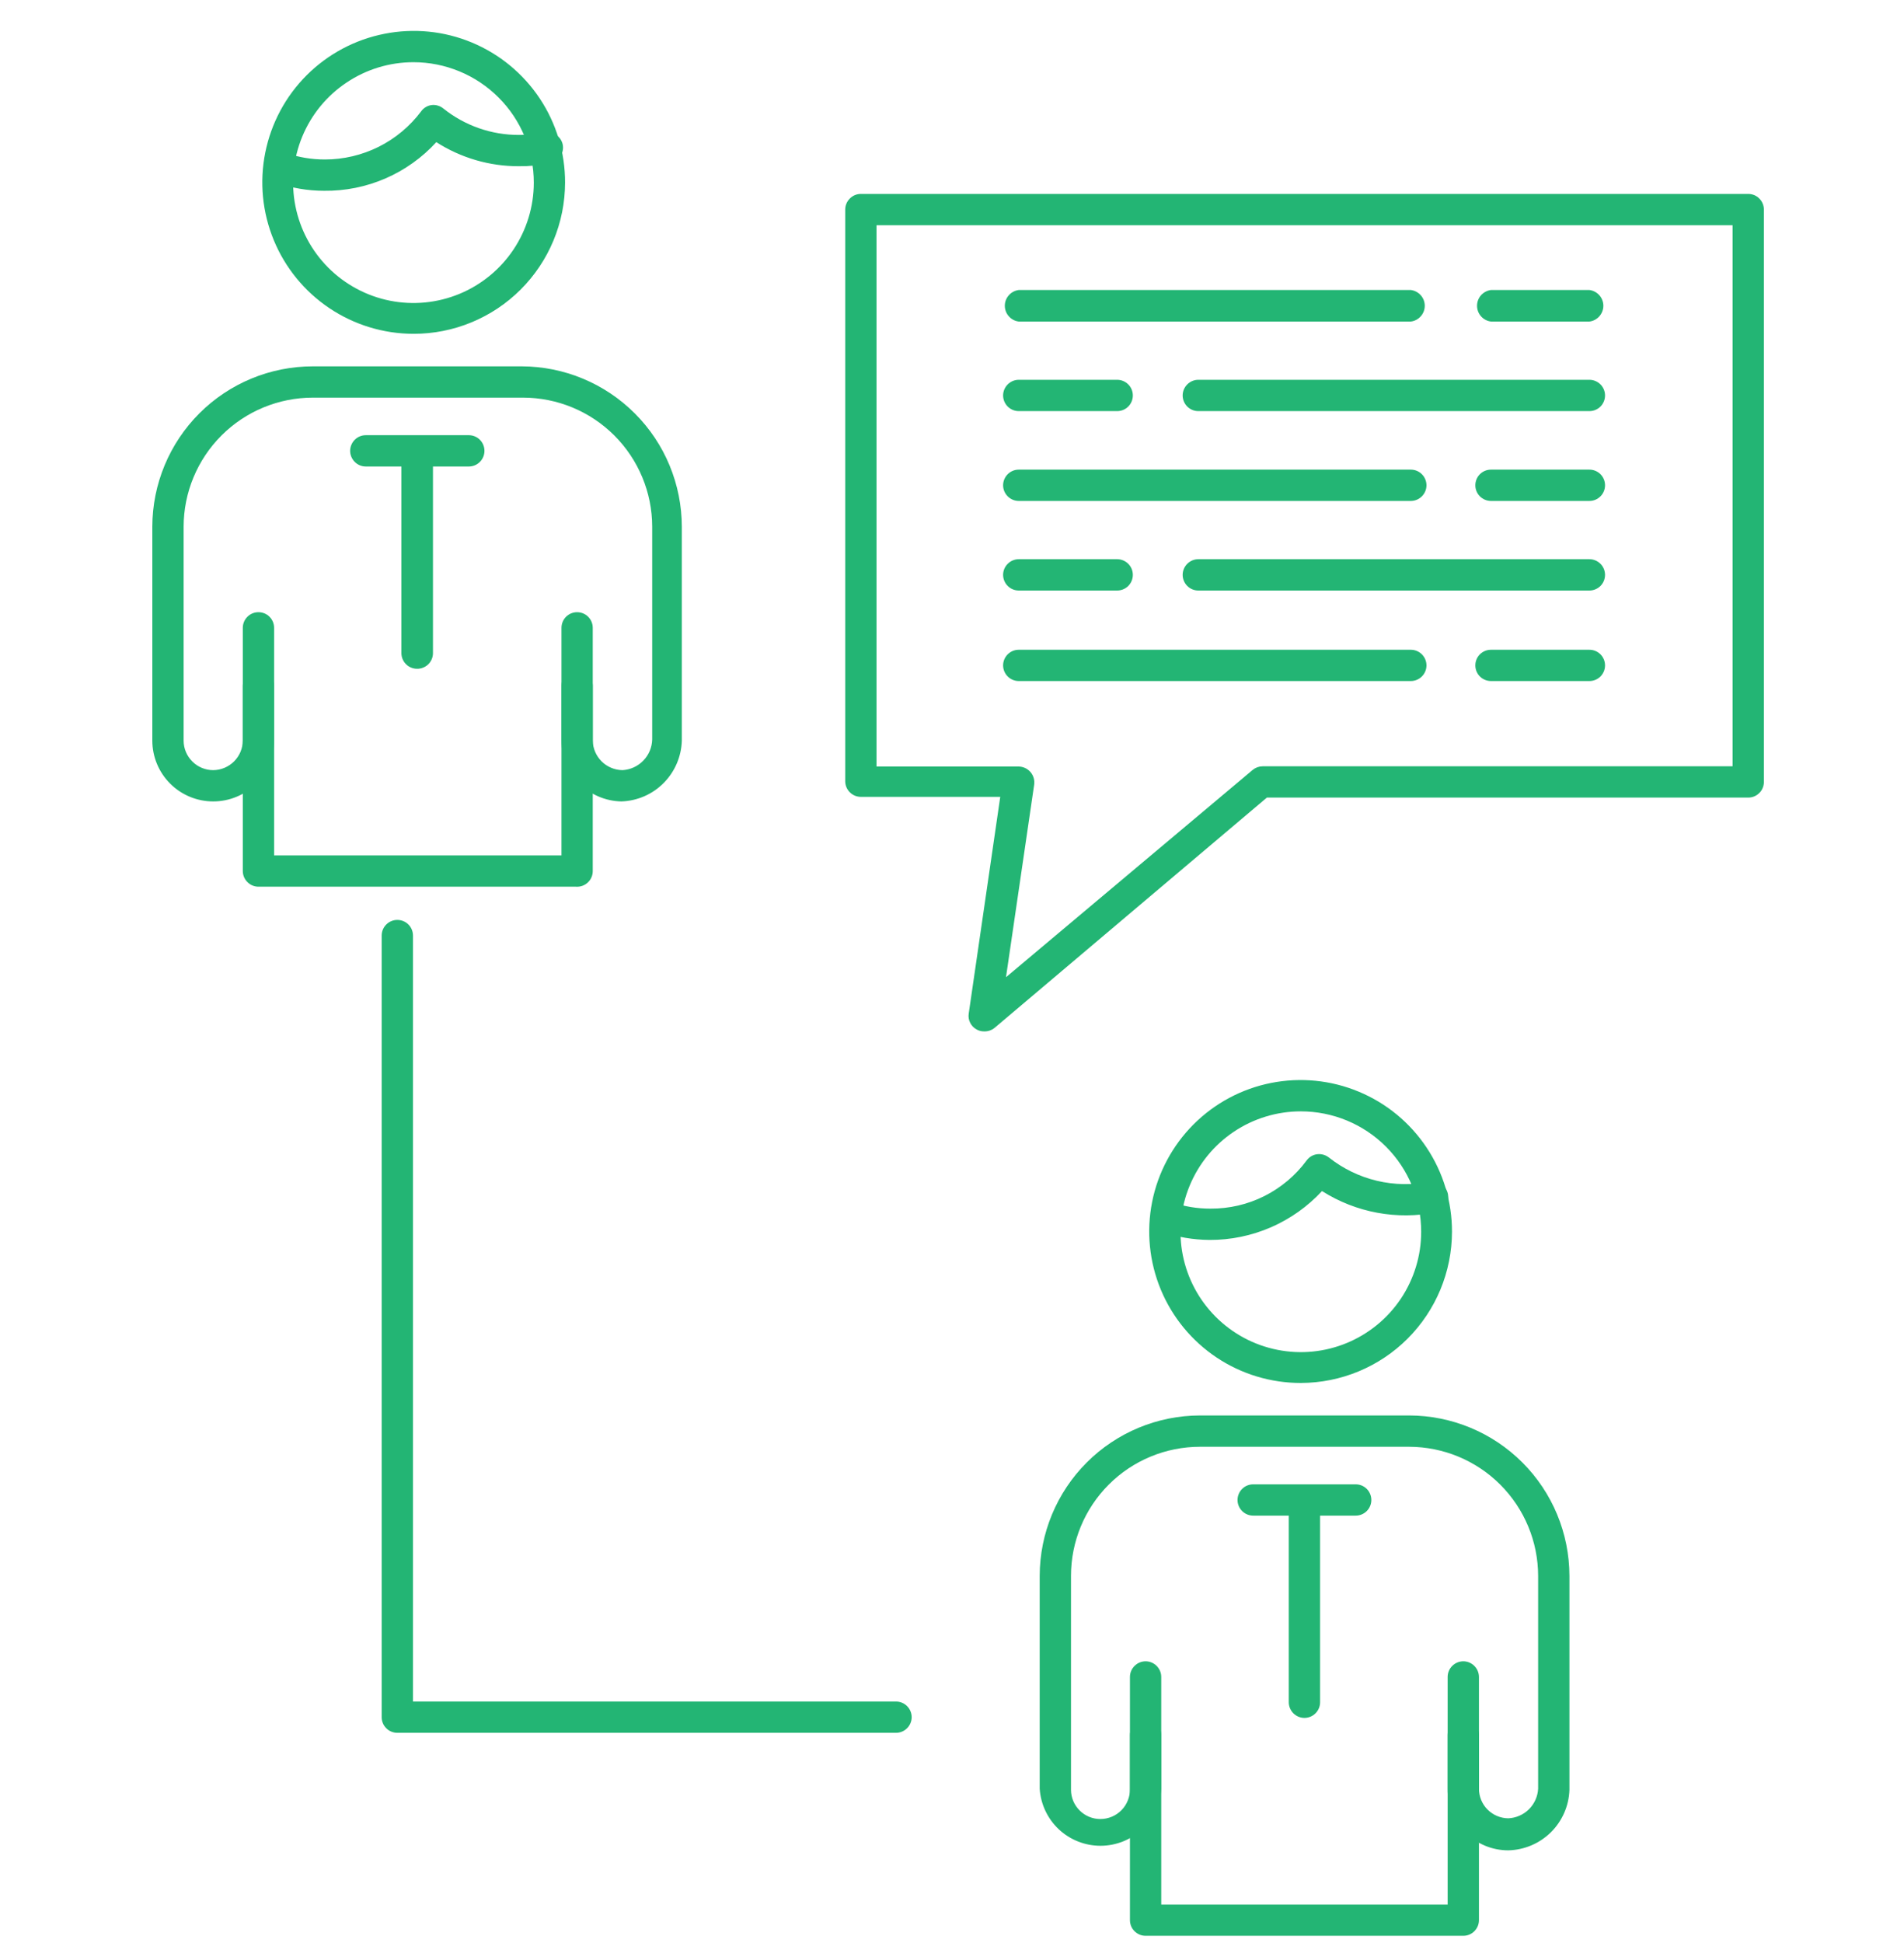
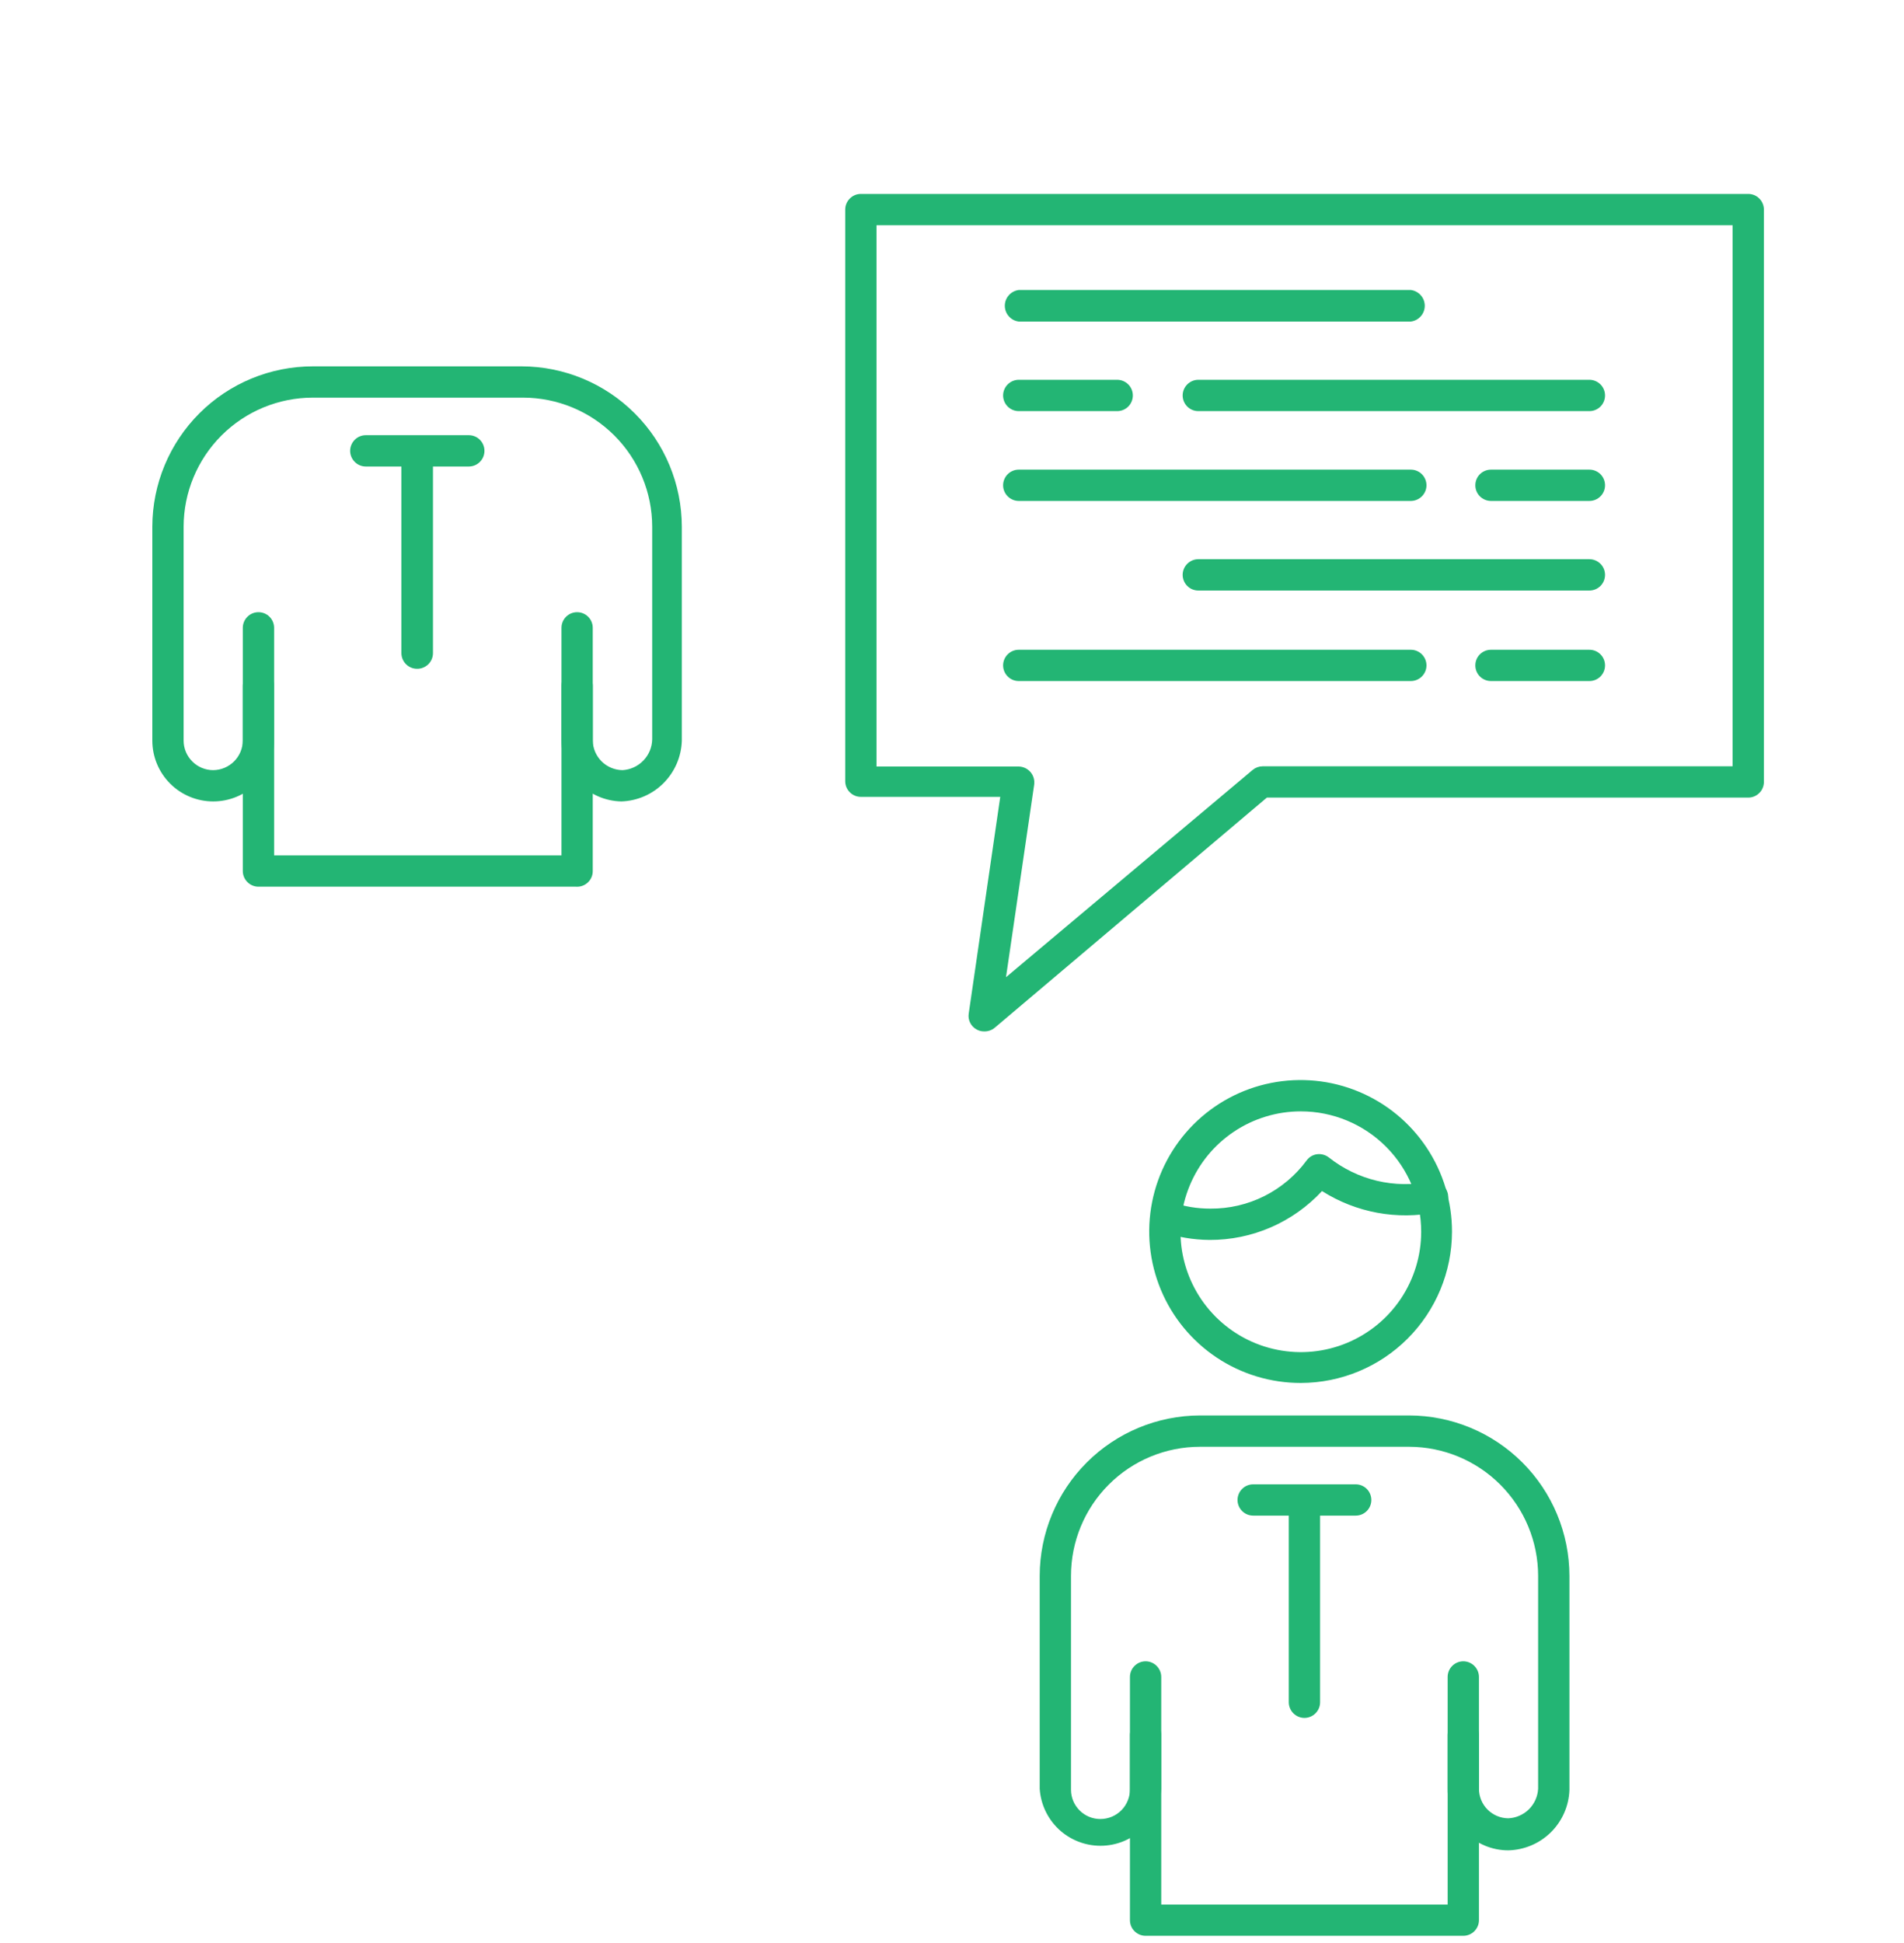
<svg xmlns="http://www.w3.org/2000/svg" width="50" height="51" viewBox="0 0 50 51" fill="none">
  <g clip-path="url(#clip0_298_6299)">
-     <path d="M10.857 8.762C10.071 8.761 9.303 8.527 8.65 8.089C7.997 7.651 7.488 7.029 7.189 6.302C6.889 5.575 6.811 4.776 6.966 4.005C7.121 3.234 7.5 2.526 8.057 1.971C8.614 1.416 9.323 1.039 10.095 0.887C10.866 0.734 11.665 0.814 12.391 1.116C13.117 1.418 13.737 1.929 14.173 2.583C14.609 3.238 14.841 4.007 14.839 4.793C14.838 5.315 14.735 5.832 14.534 6.314C14.334 6.796 14.04 7.234 13.671 7.602C13.301 7.971 12.862 8.263 12.379 8.462C11.897 8.661 11.38 8.763 10.857 8.762ZM10.857 1.633C10.232 1.633 9.622 1.818 9.102 2.166C8.582 2.513 8.177 3.006 7.938 3.584C7.699 4.161 7.636 4.797 7.758 5.41C7.88 6.023 8.181 6.586 8.623 7.028C9.065 7.47 9.628 7.771 10.241 7.893C10.854 8.015 11.489 7.952 12.067 7.713C12.644 7.474 13.138 7.069 13.485 6.549C13.832 6.029 14.018 5.418 14.018 4.793C14.018 4.378 13.936 3.967 13.777 3.584C13.618 3.2 13.386 2.852 13.092 2.559C12.799 2.265 12.45 2.032 12.067 1.874C11.684 1.715 11.273 1.633 10.857 1.633Z" fill="#23B574" />
    <path d="M16.318 21.036C15.899 21.028 15.5 20.856 15.206 20.557C14.912 20.259 14.746 19.857 14.745 19.437V18.003C14.745 17.894 14.788 17.789 14.865 17.712C14.942 17.635 15.046 17.592 15.155 17.592C15.264 17.592 15.369 17.635 15.446 17.712C15.523 17.789 15.566 17.894 15.566 18.003V19.437C15.569 19.644 15.653 19.84 15.8 19.986C15.946 20.131 16.144 20.213 16.35 20.215C16.557 20.202 16.753 20.112 16.896 19.962C17.041 19.812 17.123 19.614 17.127 19.406V13.825C17.126 12.926 16.767 12.064 16.131 11.429C15.495 10.794 14.632 10.437 13.733 10.437H8.216C7.317 10.437 6.454 10.794 5.818 11.429C5.182 12.064 4.823 12.926 4.822 13.825V19.444C4.823 19.649 4.906 19.845 5.052 19.989C5.197 20.134 5.394 20.215 5.599 20.215C5.805 20.213 6.001 20.131 6.147 19.985C6.292 19.84 6.375 19.643 6.376 19.437V18.003C6.376 17.894 6.42 17.789 6.497 17.712C6.574 17.635 6.678 17.592 6.787 17.592C6.896 17.592 7.001 17.635 7.078 17.712C7.155 17.789 7.198 17.894 7.198 18.003V19.437C7.198 19.861 7.03 20.268 6.73 20.568C6.43 20.868 6.023 21.036 5.599 21.036C5.175 21.036 4.768 20.868 4.468 20.568C4.168 20.268 4 19.861 4 19.437V13.825C4.002 12.708 4.447 11.637 5.237 10.848C6.027 10.059 7.099 9.616 8.216 9.616H13.702C14.816 9.619 15.884 10.064 16.672 10.853C17.46 11.641 17.903 12.71 17.905 13.825V19.444C17.892 19.861 17.721 20.258 17.426 20.554C17.132 20.85 16.736 21.022 16.318 21.036Z" fill="#23B574" />
    <path d="M15.124 23.274H6.787C6.678 23.274 6.574 23.23 6.497 23.153C6.42 23.076 6.376 22.972 6.376 22.863V16.479C6.376 16.37 6.42 16.266 6.497 16.189C6.574 16.112 6.678 16.069 6.787 16.069C6.896 16.069 7.001 16.112 7.078 16.189C7.155 16.266 7.198 16.37 7.198 16.479V22.452H14.745V16.479C14.745 16.37 14.788 16.266 14.865 16.189C14.942 16.112 15.046 16.069 15.155 16.069C15.264 16.069 15.369 16.112 15.446 16.189C15.523 16.266 15.566 16.37 15.566 16.479V22.863C15.566 22.92 15.555 22.976 15.532 23.028C15.51 23.08 15.476 23.127 15.435 23.165C15.393 23.204 15.344 23.233 15.291 23.252C15.237 23.271 15.18 23.278 15.124 23.274Z" fill="#23B574" />
    <path d="M10.952 17.554C10.843 17.554 10.739 17.511 10.662 17.434C10.585 17.357 10.541 17.252 10.541 17.143V12.245H9.606C9.497 12.245 9.393 12.202 9.316 12.124C9.239 12.047 9.195 11.943 9.195 11.834C9.195 11.725 9.239 11.621 9.316 11.543C9.393 11.466 9.497 11.423 9.606 11.423H12.311C12.42 11.423 12.525 11.466 12.602 11.543C12.679 11.621 12.722 11.725 12.722 11.834C12.722 11.943 12.679 12.047 12.602 12.124C12.525 12.202 12.42 12.245 12.311 12.245H11.37V17.143C11.37 17.198 11.359 17.252 11.338 17.302C11.317 17.352 11.286 17.398 11.247 17.436C11.208 17.474 11.162 17.504 11.111 17.524C11.061 17.545 11.007 17.555 10.952 17.554Z" fill="#23B574" />
    <path d="M34.16 36.3C33.374 36.301 32.604 36.069 31.95 35.633C31.295 35.196 30.784 34.575 30.483 33.849C30.181 33.122 30.102 32.322 30.255 31.55C30.408 30.779 30.787 30.07 31.343 29.513C31.899 28.957 32.608 28.578 33.38 28.425C34.152 28.272 34.952 28.351 35.678 28.653C36.405 28.954 37.026 29.465 37.462 30.12C37.899 30.774 38.131 31.544 38.13 32.331C38.128 33.383 37.709 34.392 36.965 35.136C36.221 35.88 35.213 36.298 34.16 36.3ZM34.16 29.171C33.535 29.171 32.925 29.356 32.405 29.703C31.885 30.05 31.48 30.544 31.241 31.122C31.002 31.699 30.939 32.334 31.061 32.947C31.183 33.56 31.484 34.123 31.926 34.565C32.368 35.007 32.931 35.308 33.544 35.43C34.157 35.552 34.792 35.49 35.37 35.25C35.947 35.011 36.441 34.606 36.788 34.087C37.135 33.567 37.321 32.956 37.321 32.331C37.321 31.493 36.988 30.689 36.395 30.096C35.803 29.504 34.999 29.171 34.16 29.171Z" fill="#23B574" />
    <path d="M31.765 32.546C31.335 32.543 30.908 32.47 30.501 32.331C30.398 32.296 30.313 32.222 30.265 32.125C30.216 32.028 30.208 31.916 30.242 31.812C30.278 31.709 30.353 31.624 30.451 31.576C30.549 31.527 30.663 31.519 30.767 31.553C31.093 31.668 31.438 31.725 31.784 31.724C32.275 31.728 32.761 31.616 33.2 31.396C33.639 31.176 34.021 30.855 34.312 30.46C34.345 30.415 34.386 30.377 34.434 30.349C34.482 30.321 34.535 30.302 34.59 30.296C34.645 30.289 34.701 30.294 34.754 30.309C34.807 30.324 34.857 30.35 34.9 30.384C35.27 30.676 35.699 30.884 36.157 30.993C36.616 31.102 37.093 31.11 37.554 31.016C37.659 30.999 37.765 31.023 37.852 31.083C37.939 31.142 38 31.233 38.022 31.336C38.044 31.439 38.025 31.547 37.97 31.637C37.915 31.727 37.827 31.792 37.725 31.819C36.688 32.029 35.61 31.83 34.717 31.263C34.34 31.669 33.884 31.993 33.376 32.214C32.867 32.435 32.319 32.548 31.765 32.546Z" fill="#23B574" />
    <path d="M39.609 48.568C39.397 48.568 39.188 48.526 38.993 48.444C38.798 48.362 38.622 48.243 38.473 48.092C38.325 47.942 38.208 47.763 38.13 47.567C38.051 47.371 38.013 47.161 38.016 46.95V45.54C38.016 45.486 38.027 45.433 38.047 45.383C38.068 45.333 38.098 45.288 38.136 45.25C38.174 45.212 38.22 45.181 38.27 45.161C38.319 45.14 38.373 45.129 38.427 45.129C38.481 45.129 38.534 45.14 38.584 45.161C38.634 45.181 38.679 45.212 38.717 45.25C38.755 45.288 38.786 45.333 38.806 45.383C38.827 45.433 38.838 45.486 38.838 45.54V46.95C38.838 47.155 38.919 47.352 39.063 47.497C39.208 47.643 39.404 47.725 39.609 47.727C39.812 47.718 40.006 47.633 40.151 47.49C40.295 47.346 40.382 47.153 40.392 46.95V41.362C40.391 40.465 40.033 39.604 39.398 38.969C38.763 38.334 37.903 37.977 37.005 37.975H31.512C30.614 37.975 29.752 38.332 29.117 38.967C28.482 39.602 28.125 40.464 28.125 41.362V46.981C28.126 47.185 28.208 47.379 28.353 47.522C28.497 47.666 28.692 47.746 28.896 47.746C28.999 47.746 29.102 47.725 29.198 47.685C29.293 47.645 29.38 47.586 29.452 47.512C29.525 47.438 29.582 47.349 29.619 47.253C29.657 47.157 29.676 47.053 29.673 46.95V45.54C29.673 45.486 29.684 45.433 29.704 45.383C29.725 45.333 29.755 45.288 29.794 45.25C29.832 45.212 29.877 45.181 29.927 45.161C29.977 45.14 30.03 45.129 30.084 45.129C30.138 45.129 30.191 45.14 30.241 45.161C30.291 45.181 30.336 45.212 30.374 45.25C30.413 45.288 30.443 45.333 30.463 45.383C30.484 45.433 30.495 45.486 30.495 45.54V46.95C30.469 47.356 30.29 47.736 29.994 48.015C29.697 48.293 29.306 48.448 28.899 48.448C28.492 48.448 28.101 48.293 27.804 48.015C27.508 47.736 27.329 47.356 27.303 46.95V41.362C27.305 40.247 27.749 39.177 28.538 38.388C29.327 37.599 30.396 37.155 31.512 37.153H37.005C38.121 37.155 39.19 37.599 39.979 38.388C40.768 39.177 41.212 40.247 41.214 41.362V46.981C41.2 47.401 41.025 47.799 40.727 48.094C40.428 48.389 40.028 48.558 39.609 48.568Z" fill="#23B574" />
    <path d="M38.427 50.811H30.084C30.03 50.811 29.977 50.801 29.927 50.78C29.877 50.759 29.832 50.729 29.794 50.691C29.755 50.653 29.725 50.608 29.704 50.558C29.684 50.508 29.673 50.455 29.673 50.401V44.017C29.673 43.908 29.716 43.804 29.794 43.727C29.87 43.65 29.975 43.606 30.084 43.606C30.193 43.606 30.297 43.65 30.374 43.727C30.451 43.804 30.495 43.908 30.495 44.017V49.99H38.016V44.017C38.016 43.908 38.059 43.804 38.136 43.727C38.213 43.65 38.318 43.606 38.427 43.606C38.536 43.606 38.64 43.65 38.717 43.727C38.794 43.804 38.838 43.908 38.838 44.017V50.401C38.838 50.51 38.794 50.614 38.717 50.691C38.64 50.768 38.536 50.811 38.427 50.811Z" fill="#23B574" />
    <path d="M34.255 45.092C34.146 45.092 34.042 45.048 33.965 44.971C33.888 44.894 33.844 44.79 33.844 44.681V39.782H32.909C32.8 39.782 32.696 39.739 32.619 39.662C32.542 39.585 32.498 39.481 32.498 39.372C32.498 39.263 32.542 39.158 32.619 39.081C32.696 39.004 32.8 38.961 32.909 38.961H35.602C35.711 38.961 35.815 39.004 35.892 39.081C35.969 39.158 36.012 39.263 36.012 39.372C36.012 39.481 35.969 39.585 35.892 39.662C35.815 39.739 35.711 39.782 35.602 39.782H34.666V44.681C34.666 44.735 34.656 44.788 34.635 44.838C34.614 44.888 34.584 44.933 34.546 44.971C34.508 45.009 34.462 45.04 34.413 45.06C34.363 45.081 34.309 45.092 34.255 45.092Z" fill="#23B574" />
    <path d="M25.843 27.072C25.774 27.073 25.707 27.056 25.647 27.022C25.573 26.982 25.514 26.921 25.477 26.846C25.439 26.771 25.426 26.687 25.439 26.605L26.267 20.916H22.607C22.498 20.916 22.394 20.873 22.317 20.796C22.239 20.719 22.196 20.614 22.196 20.506V5.501C22.196 5.392 22.239 5.288 22.317 5.211C22.394 5.133 22.498 5.09 22.607 5.09H45.91C45.964 5.09 46.017 5.101 46.067 5.121C46.117 5.142 46.162 5.172 46.2 5.211C46.239 5.249 46.269 5.294 46.289 5.344C46.31 5.394 46.321 5.447 46.321 5.501V20.524C46.321 20.578 46.31 20.632 46.289 20.682C46.269 20.732 46.239 20.777 46.2 20.815C46.162 20.853 46.117 20.883 46.067 20.904C46.017 20.925 45.964 20.935 45.91 20.935H33.269L26.121 26.977C26.043 27.042 25.944 27.075 25.843 27.072ZM23.018 20.12H26.753C26.812 20.121 26.87 20.135 26.923 20.16C26.976 20.185 27.023 20.221 27.062 20.266C27.1 20.311 27.128 20.363 27.145 20.42C27.161 20.476 27.166 20.536 27.158 20.594L26.418 25.65L32.897 20.208C32.97 20.148 33.061 20.115 33.156 20.114H45.499V5.912H23.018V20.12Z" fill="#23B574" />
    <path d="M37.049 8.44H26.753C26.652 8.428 26.559 8.379 26.492 8.302C26.424 8.226 26.387 8.128 26.387 8.026C26.387 7.924 26.424 7.826 26.492 7.75C26.559 7.674 26.652 7.625 26.753 7.612H37.049C37.15 7.625 37.243 7.674 37.31 7.75C37.378 7.826 37.415 7.924 37.415 8.026C37.415 8.128 37.378 8.226 37.31 8.302C37.243 8.379 37.15 8.428 37.049 8.44Z" fill="#23B574" />
-     <path d="M41.739 8.44H39.154C39.053 8.428 38.96 8.379 38.892 8.302C38.825 8.226 38.788 8.128 38.788 8.026C38.788 7.924 38.825 7.826 38.892 7.75C38.96 7.674 39.053 7.625 39.154 7.612H41.739C41.84 7.625 41.932 7.674 42 7.75C42.067 7.826 42.105 7.924 42.105 8.026C42.105 8.128 42.067 8.226 42 8.302C41.932 8.379 41.84 8.428 41.739 8.44Z" fill="#23B574" />
-     <path d="M8.513 5.008C8.082 5.008 7.655 4.935 7.249 4.793C7.198 4.776 7.151 4.749 7.11 4.714C7.07 4.678 7.037 4.635 7.014 4.587C6.99 4.539 6.976 4.486 6.973 4.433C6.97 4.379 6.978 4.326 6.996 4.275C7.03 4.172 7.104 4.087 7.202 4.038C7.299 3.99 7.411 3.982 7.514 4.016C7.841 4.129 8.185 4.187 8.532 4.186C9.022 4.186 9.506 4.072 9.945 3.853C10.384 3.633 10.765 3.315 11.06 2.922C11.091 2.878 11.132 2.84 11.179 2.812C11.225 2.784 11.277 2.765 11.332 2.758C11.386 2.751 11.442 2.755 11.495 2.771C11.549 2.786 11.598 2.812 11.641 2.847C12.204 3.298 12.904 3.543 13.626 3.542C13.849 3.544 14.071 3.523 14.29 3.479C14.395 3.456 14.505 3.476 14.596 3.534C14.687 3.592 14.752 3.683 14.776 3.788C14.799 3.895 14.778 4.007 14.719 4.1C14.66 4.192 14.567 4.257 14.46 4.281C14.186 4.338 13.906 4.366 13.626 4.363C12.857 4.365 12.105 4.146 11.458 3.731C11.085 4.139 10.629 4.464 10.122 4.684C9.614 4.904 9.066 5.014 8.513 5.008Z" fill="#23B574" />
-     <path d="M23.53 45.483H10.434C10.379 45.483 10.323 45.472 10.272 45.45C10.221 45.429 10.175 45.397 10.137 45.356C10.098 45.316 10.068 45.269 10.049 45.217C10.029 45.165 10.021 45.109 10.023 45.054V24.557C10.023 24.448 10.066 24.343 10.144 24.266C10.221 24.189 10.325 24.146 10.434 24.146C10.543 24.146 10.648 24.189 10.725 24.266C10.802 24.343 10.845 24.448 10.845 24.557V44.662H23.53C23.639 44.662 23.743 44.705 23.82 44.782C23.897 44.859 23.941 44.964 23.941 45.073C23.941 45.181 23.897 45.286 23.82 45.363C23.743 45.44 23.639 45.483 23.53 45.483Z" fill="#23B574" />
    <path d="M41.739 10.791H31.468C31.359 10.791 31.255 10.748 31.178 10.671C31.101 10.594 31.057 10.489 31.057 10.38C31.057 10.271 31.101 10.167 31.178 10.09C31.255 10.013 31.359 9.969 31.468 9.969H41.739C41.847 9.969 41.952 10.013 42.029 10.09C42.106 10.167 42.149 10.271 42.149 10.38C42.149 10.489 42.106 10.594 42.029 10.671C41.952 10.748 41.847 10.791 41.739 10.791Z" fill="#23B574" />
    <path d="M29.363 10.791H26.753C26.644 10.791 26.54 10.748 26.463 10.671C26.386 10.594 26.342 10.489 26.342 10.38C26.342 10.271 26.386 10.167 26.463 10.09C26.54 10.013 26.644 9.969 26.753 9.969H29.338C29.447 9.969 29.552 10.013 29.629 10.09C29.706 10.167 29.749 10.271 29.749 10.38C29.749 10.489 29.706 10.594 29.629 10.671C29.552 10.748 29.447 10.791 29.338 10.791H29.363Z" fill="#23B574" />
    <path d="M37.049 13.149H26.753C26.644 13.149 26.54 13.105 26.463 13.028C26.386 12.951 26.342 12.847 26.342 12.738C26.342 12.629 26.386 12.524 26.463 12.447C26.54 12.37 26.644 12.327 26.753 12.327H37.049C37.158 12.327 37.262 12.37 37.339 12.447C37.416 12.524 37.46 12.629 37.46 12.738C37.46 12.847 37.416 12.951 37.339 13.028C37.262 13.105 37.158 13.149 37.049 13.149Z" fill="#23B574" />
    <path d="M41.739 13.149H39.154C39.045 13.149 38.94 13.105 38.863 13.028C38.786 12.951 38.743 12.847 38.743 12.738C38.743 12.629 38.786 12.524 38.863 12.447C38.94 12.37 39.045 12.327 39.154 12.327H41.739C41.848 12.327 41.952 12.37 42.029 12.447C42.106 12.524 42.149 12.629 42.149 12.738C42.149 12.847 42.106 12.951 42.029 13.028C41.952 13.105 41.848 13.149 41.739 13.149Z" fill="#23B574" />
    <path d="M41.739 15.5H31.468C31.359 15.5 31.255 15.457 31.178 15.38C31.101 15.303 31.057 15.198 31.057 15.089C31.057 14.98 31.101 14.876 31.178 14.799C31.255 14.722 31.359 14.678 31.468 14.678H41.739C41.847 14.678 41.952 14.722 42.029 14.799C42.106 14.876 42.149 14.98 42.149 15.089C42.149 15.198 42.106 15.303 42.029 15.38C41.952 15.457 41.847 15.5 41.739 15.5Z" fill="#23B574" />
-     <path d="M29.363 15.5H26.753C26.644 15.5 26.54 15.457 26.463 15.38C26.386 15.303 26.342 15.198 26.342 15.089C26.342 14.98 26.386 14.876 26.463 14.799C26.54 14.722 26.644 14.678 26.753 14.678H29.338C29.447 14.678 29.552 14.722 29.629 14.799C29.706 14.876 29.749 14.98 29.749 15.089C29.749 15.198 29.706 15.303 29.629 15.38C29.552 15.457 29.447 15.5 29.338 15.5H29.363Z" fill="#23B574" />
    <path d="M37.049 17.876H26.753C26.644 17.876 26.54 17.833 26.463 17.756C26.386 17.679 26.342 17.574 26.342 17.465C26.342 17.356 26.386 17.252 26.463 17.175C26.54 17.098 26.644 17.055 26.753 17.055H37.049C37.158 17.055 37.262 17.098 37.339 17.175C37.416 17.252 37.46 17.356 37.46 17.465C37.46 17.574 37.416 17.679 37.339 17.756C37.262 17.833 37.158 17.876 37.049 17.876Z" fill="#23B574" />
    <path d="M41.739 17.876H39.154C39.045 17.876 38.94 17.833 38.863 17.756C38.786 17.679 38.743 17.574 38.743 17.465C38.743 17.356 38.786 17.252 38.863 17.175C38.94 17.098 39.045 17.055 39.154 17.055H41.739C41.848 17.055 41.952 17.098 42.029 17.175C42.106 17.252 42.149 17.356 42.149 17.465C42.149 17.574 42.106 17.679 42.029 17.756C41.952 17.833 41.848 17.876 41.739 17.876Z" fill="#23B574" />
  </g>
  <defs>
    <clipPath id="clip0_298_6299">
      <rect width="50" height="50" fill="white" transform="translate(0 0.811)" />
    </clipPath>
  </defs>
</svg>